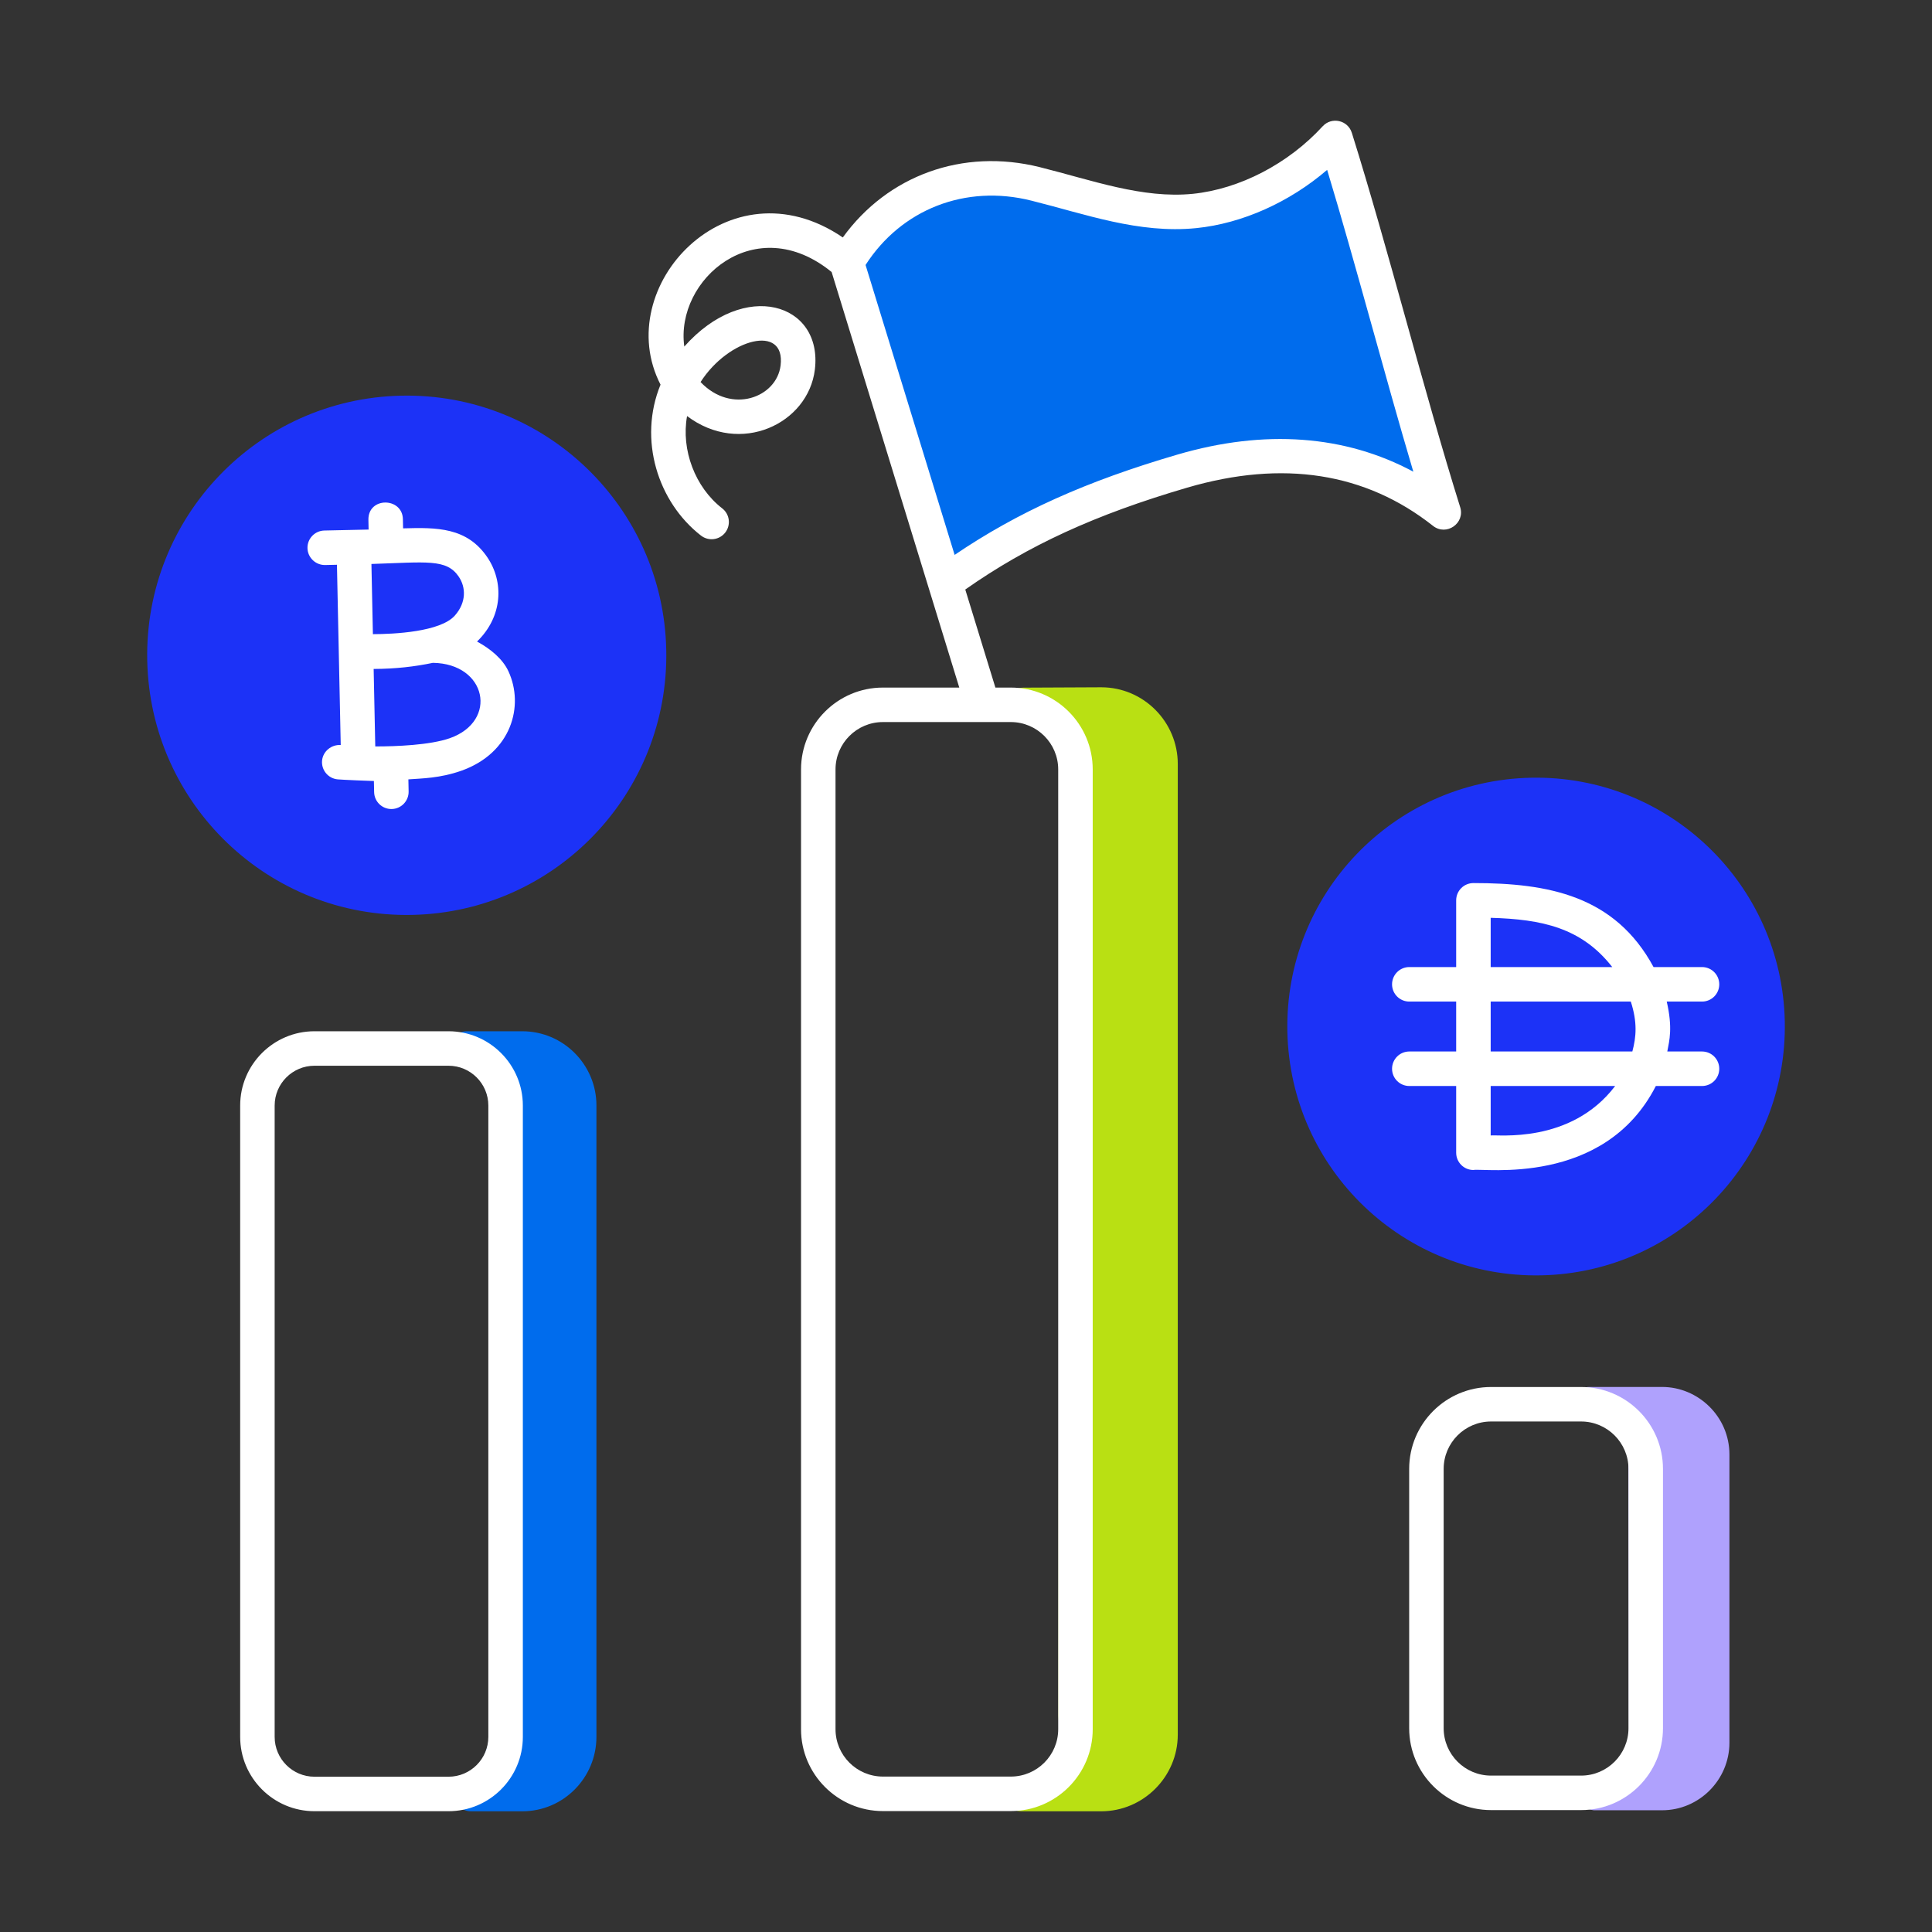
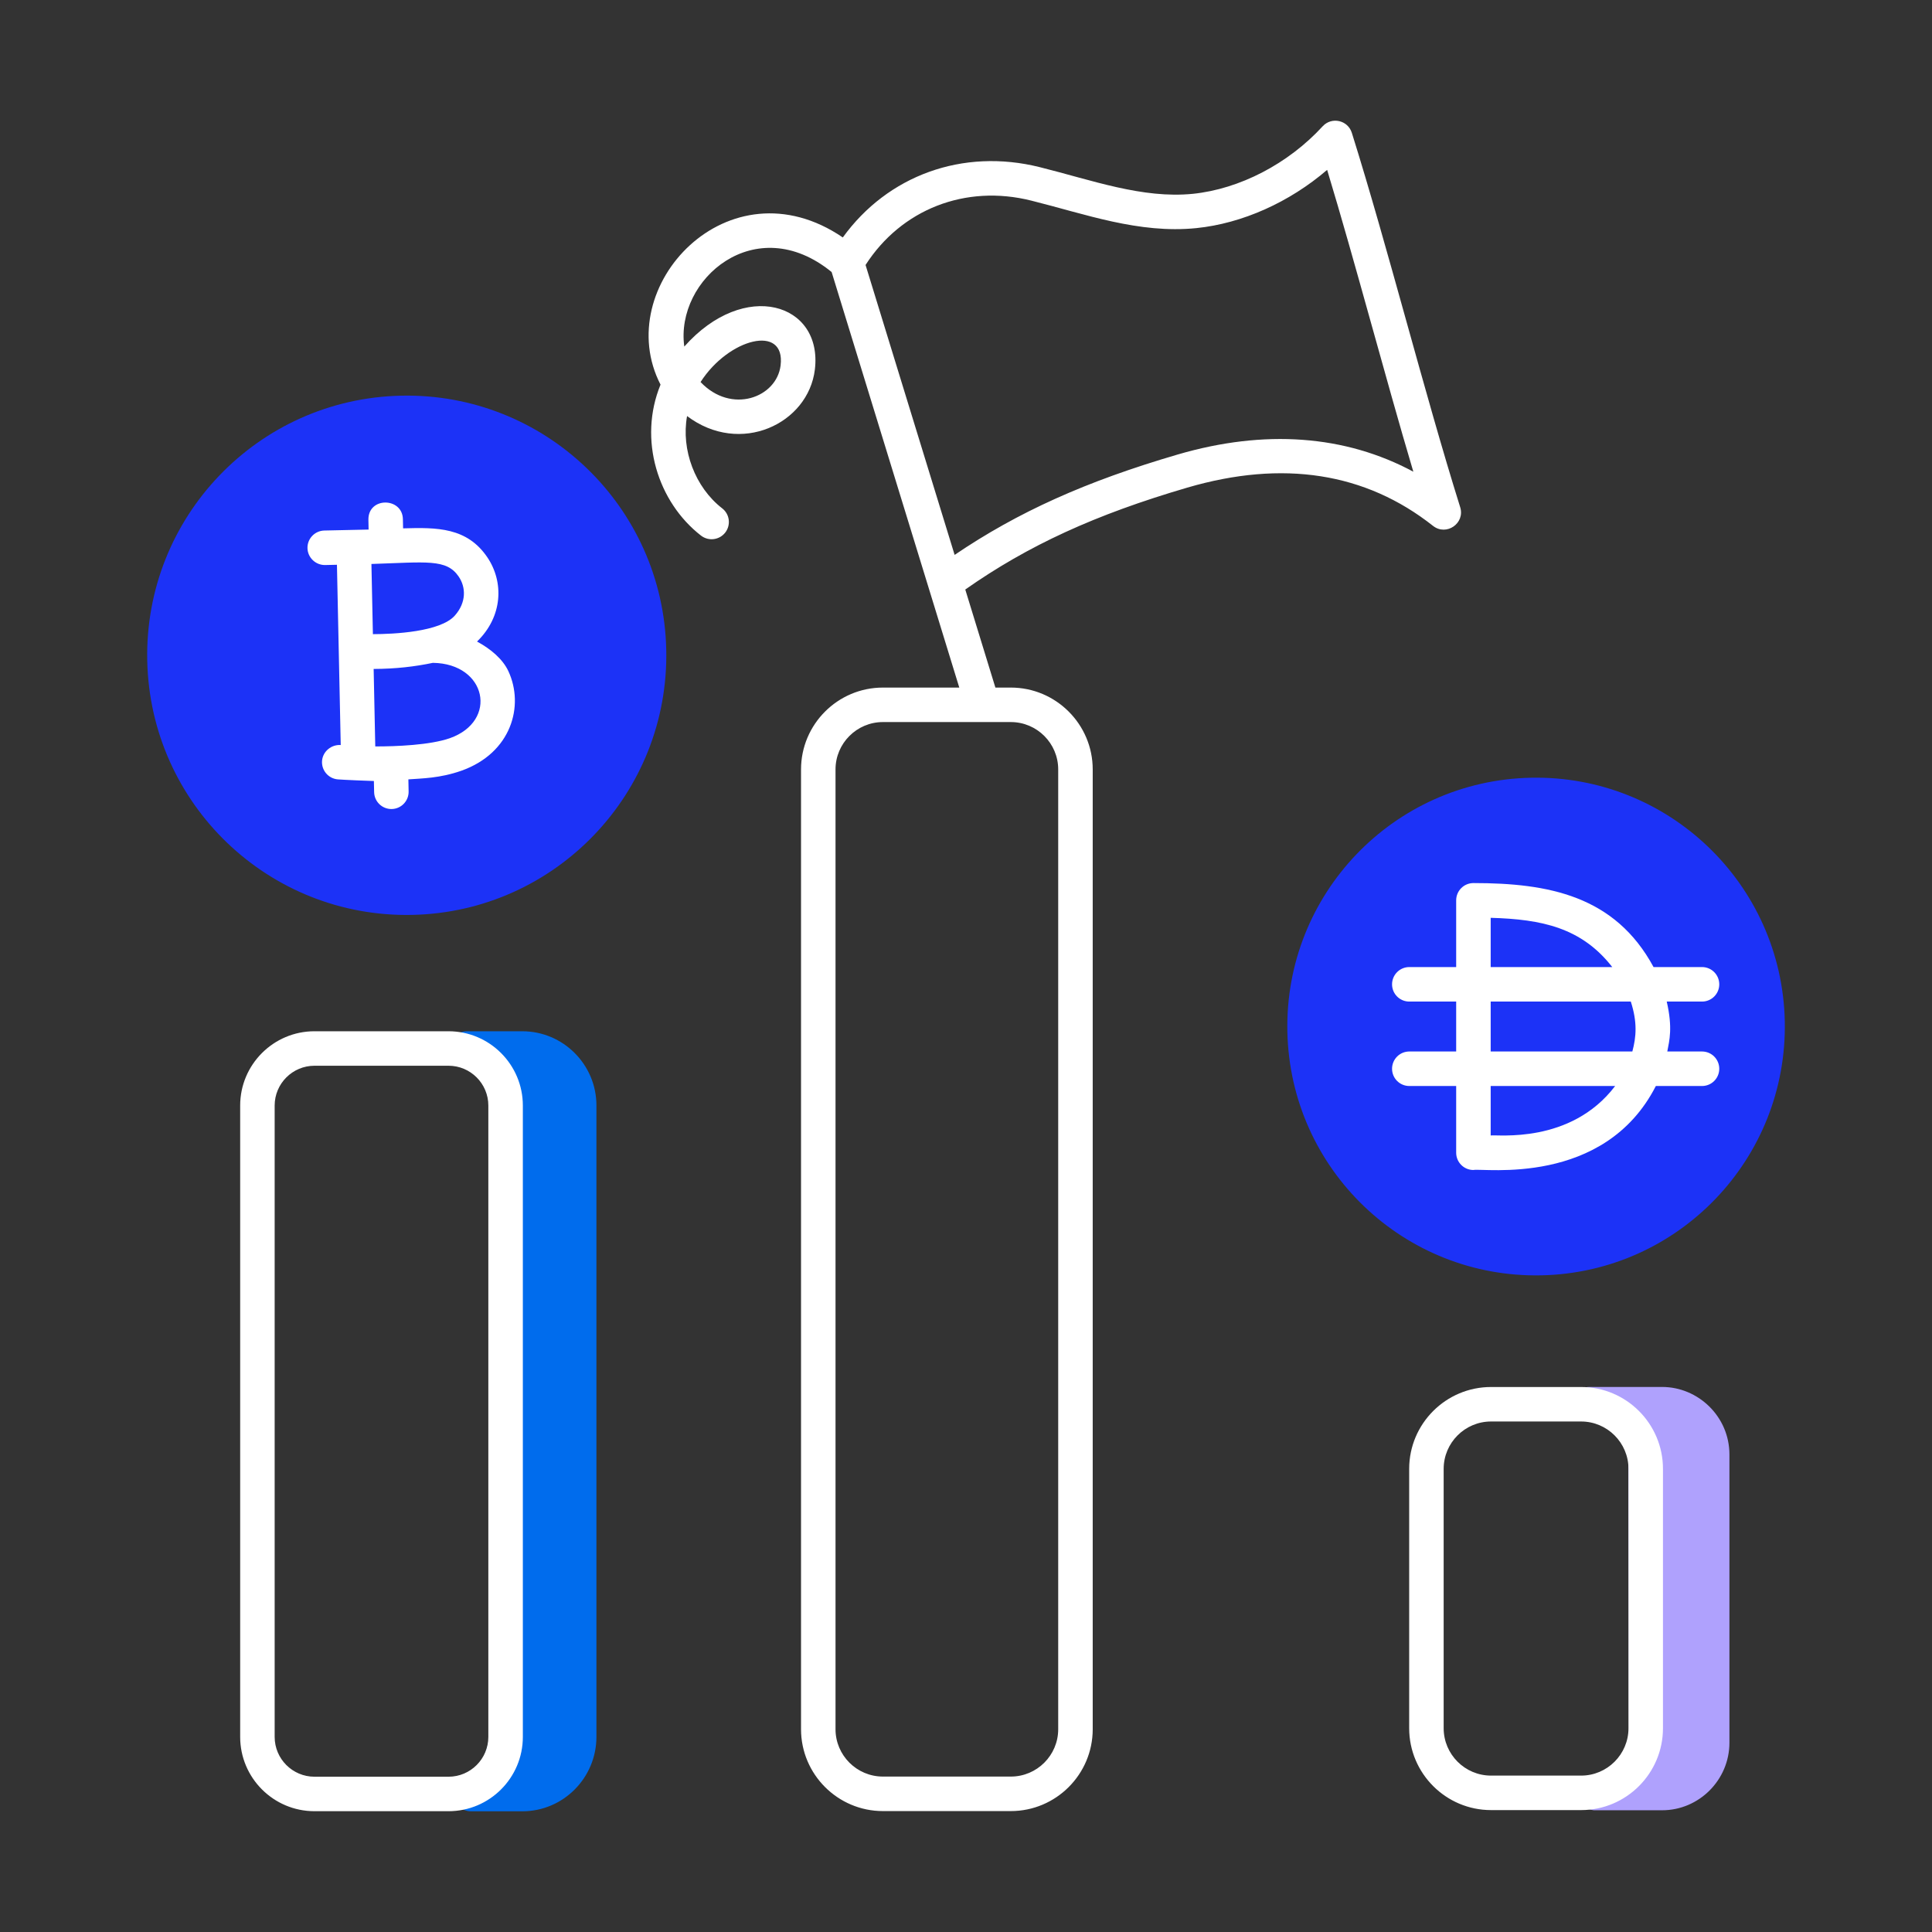
<svg xmlns="http://www.w3.org/2000/svg" width="80" height="80" viewBox="0 0 80 80" fill="none">
  <rect x="0" y="0" width="80" height="80" fill="#333333" stroke="none" />
  <path d="M24.697 45.773V71.916C24.697 73.616 23.326 75.002 21.626 75.002H19.511C18.715 75.002 18.532 73.914 19.226 73.631C20.254 73.188 20.611 71.416 20.226 68.631L20.34 46.359C20.34 46.345 20.34 44.502 19.111 44.088C18.367 43.861 18.53 42.702 19.34 42.702H21.626C23.326 42.702 24.697 44.088 24.697 45.773Z" fill="#006CED" />
-   <path d="M48.769 31.631V71.831C48.769 73.573 47.34 75.002 45.597 75.002H42.283C41.437 75.002 41.282 73.744 42.169 73.573C43.426 73.359 43.969 72.545 43.826 71.045C43.826 60.917 43.886 43.89 43.911 32.359C44.04 30.531 43.169 30.088 42.226 29.888C41.389 29.687 41.532 28.474 42.383 28.474L45.597 28.459C47.368 28.459 48.769 29.906 48.769 31.631Z" fill="#B9E013" />
  <path d="M71.612 60.231V72.159C71.612 73.702 70.354 74.959 68.826 74.959C68.682 74.959 65.853 74.959 65.997 74.959C65.111 74.861 65.155 73.531 66.069 73.531H66.669C67.026 73.459 67.369 73.316 67.526 73.059C67.712 72.731 67.511 72.245 67.511 72.245C67.413 72.048 67.471 72.662 67.426 60.474C67.454 59.259 67.026 58.959 66.24 58.859H65.826C64.882 58.859 64.875 57.431 65.811 57.431C65.966 57.431 68.972 57.431 68.826 57.431C70.315 57.431 71.612 58.653 71.612 60.231Z" fill="#AFA1FD" />
  <path d="M27.588 26.904C27.713 32.845 23.001 37.759 17.069 37.884C11.128 38.009 6.222 33.297 6.097 27.356C5.972 21.423 10.675 16.509 16.616 16.384C22.549 16.259 27.463 20.971 27.588 26.904ZM73.904 42.286C74.023 47.979 69.508 52.689 63.822 52.809C58.129 52.928 53.427 48.413 53.307 42.719C53.188 37.034 57.695 32.324 63.389 32.204C69.074 32.085 73.784 36.6 73.904 42.286Z" fill="#1C32F7" />
-   <path d="M35.058 10.853C36.714 8.002 39.854 6.857 42.883 7.615C45.101 8.169 47.243 8.962 49.463 8.736C51.607 8.518 53.787 7.355 55.294 5.712C56.786 10.467 58.29 16.459 59.782 21.214C56.449 18.581 52.558 18.454 48.96 19.507C45.362 20.56 42.216 21.872 39.133 24.122" fill="#006CED" />
  <path d="M18.573 42.702H13.021C11.325 42.702 9.945 44.082 9.945 45.778V71.922C9.945 73.618 11.325 74.998 13.021 74.998H18.573C20.27 74.998 21.65 73.618 21.65 71.922V45.778C21.65 44.082 20.27 42.702 18.573 42.702ZM20.221 71.922C20.221 72.83 19.482 73.57 18.573 73.57H13.021C12.113 73.57 11.373 72.83 11.373 71.922V45.778C11.373 44.87 12.113 44.13 13.021 44.13H18.573C19.482 44.13 20.221 44.87 20.221 45.778V71.922ZM65.47 57.433H61.741C59.872 57.433 58.351 58.953 58.351 60.823V71.562C58.351 73.432 59.872 74.952 61.741 74.952H65.47C67.34 74.952 68.86 73.432 68.86 71.562V60.823C68.86 58.953 67.34 57.433 65.47 57.433ZM67.432 71.562C67.432 72.643 66.552 73.524 65.47 73.524H61.741C60.659 73.524 59.779 72.643 59.779 71.562V60.823C59.779 59.742 60.659 58.861 61.741 58.861H65.47C66.552 58.861 67.432 59.742 67.432 60.823V71.562ZM13.461 23.397L13.952 23.386L14.109 30.85C13.729 30.824 13.373 31.105 13.336 31.495C13.301 31.889 13.59 32.236 13.983 32.272C14.183 32.291 15.387 32.34 15.482 32.34L15.492 32.801C15.5 33.19 15.818 33.5 16.206 33.5C16.211 33.5 16.216 33.5 16.221 33.5C16.615 33.492 16.929 33.165 16.92 32.77L16.91 32.272C17.468 32.23 18.21 32.228 19.102 31.915C21.178 31.179 21.716 29.224 21.052 27.794C20.821 27.295 20.325 26.874 19.753 26.565C20.824 25.527 20.87 24.094 20.177 23.073C19.335 21.835 18.098 21.836 16.691 21.878L16.683 21.498C16.664 20.582 15.234 20.566 15.255 21.529L15.263 21.928C14.766 21.941 14.107 21.953 13.43 21.968C13.036 21.977 12.723 22.304 12.732 22.698C12.741 23.093 13.073 23.402 13.461 23.397ZM18.627 30.567C17.81 30.853 16.403 30.91 15.539 30.908L15.472 27.7C16.405 27.695 17.179 27.602 17.925 27.447C20.153 27.476 20.639 29.856 18.627 30.567ZM18.995 23.877C19.296 24.319 19.314 24.948 18.834 25.489C18.234 26.167 16.309 26.258 15.441 26.259L15.38 23.353C17.662 23.281 18.488 23.129 18.995 23.877ZM70.477 43.54H69.039C69.125 43.086 69.268 42.566 69.016 41.473H70.477C70.872 41.473 71.191 41.153 71.191 40.759C71.191 40.364 70.872 40.044 70.477 40.044H68.47C66.871 37.084 64.107 36.566 61.011 36.566C60.617 36.566 60.297 36.886 60.297 37.281V40.044H58.356C57.962 40.044 57.642 40.364 57.642 40.759C57.642 41.153 57.962 41.473 58.356 41.473H60.297V43.54H58.356C57.962 43.54 57.642 43.86 57.642 44.255C57.642 44.65 57.962 44.969 58.356 44.969H60.297V47.733C60.297 48.127 60.617 48.447 61.011 48.447C61.41 48.356 66.425 49.155 68.565 44.969H70.477C70.872 44.969 71.191 44.65 71.191 44.255C71.191 43.86 70.872 43.54 70.477 43.54ZM61.726 38.005C63.853 38.064 65.49 38.416 66.76 40.044H61.726V38.005ZM61.726 41.473H67.528C67.805 42.332 67.754 42.935 67.592 43.54H61.726V41.473ZM61.726 47.018V44.969H66.88C65.035 47.395 61.977 46.968 61.726 47.018ZM60.463 21.001C58.979 16.266 57.468 10.253 55.976 5.499C55.811 4.974 55.14 4.824 54.768 5.23C53.343 6.783 51.333 7.827 49.391 8.026C47.303 8.233 45.223 7.462 43.057 6.922C39.859 6.122 36.75 7.27 34.899 9.832C30.17 6.611 25.265 11.876 27.351 15.927C26.417 18.206 27.242 20.792 29.028 22.179C29.342 22.42 29.789 22.363 30.031 22.052C30.273 21.739 30.216 21.291 29.904 21.049C28.782 20.178 28.197 18.627 28.45 17.228C30.654 18.89 33.469 17.547 33.742 15.302C34.074 12.549 30.824 11.54 28.335 14.351C27.951 11.566 31.285 8.694 34.436 11.264L39.722 28.471H36.56C34.69 28.471 33.169 29.991 33.169 31.861V71.603C33.169 73.472 34.69 74.993 36.56 74.993H41.856C43.725 74.993 45.247 73.472 45.247 71.603V31.861C45.247 29.991 43.725 28.471 41.856 28.471H41.217L39.97 24.411C42.568 22.587 45.348 21.309 49.161 20.192C53.121 19.033 56.544 19.567 59.339 21.776C59.892 22.21 60.673 21.667 60.463 21.001ZM32.323 15.131C32.162 16.462 30.288 17.166 29.009 15.82C30.166 14.009 32.533 13.401 32.323 15.131ZM43.818 31.861V71.603C43.818 72.684 42.938 73.564 41.856 73.564H36.56C35.478 73.564 34.597 72.684 34.597 71.603V31.861C34.597 30.779 35.478 29.899 36.56 29.899H41.856C42.938 29.899 43.818 30.779 43.818 31.861ZM48.76 18.822C44.972 19.93 42.152 21.199 39.529 22.977L35.841 10.972C37.316 8.674 39.971 7.618 42.711 8.309C44.925 8.86 47.155 9.686 49.535 9.446C51.442 9.253 53.397 8.372 54.954 7.034C56.127 10.906 57.336 15.535 58.523 19.532C55.705 18.016 52.371 17.765 48.76 18.822Z" fill="white" />
</svg>